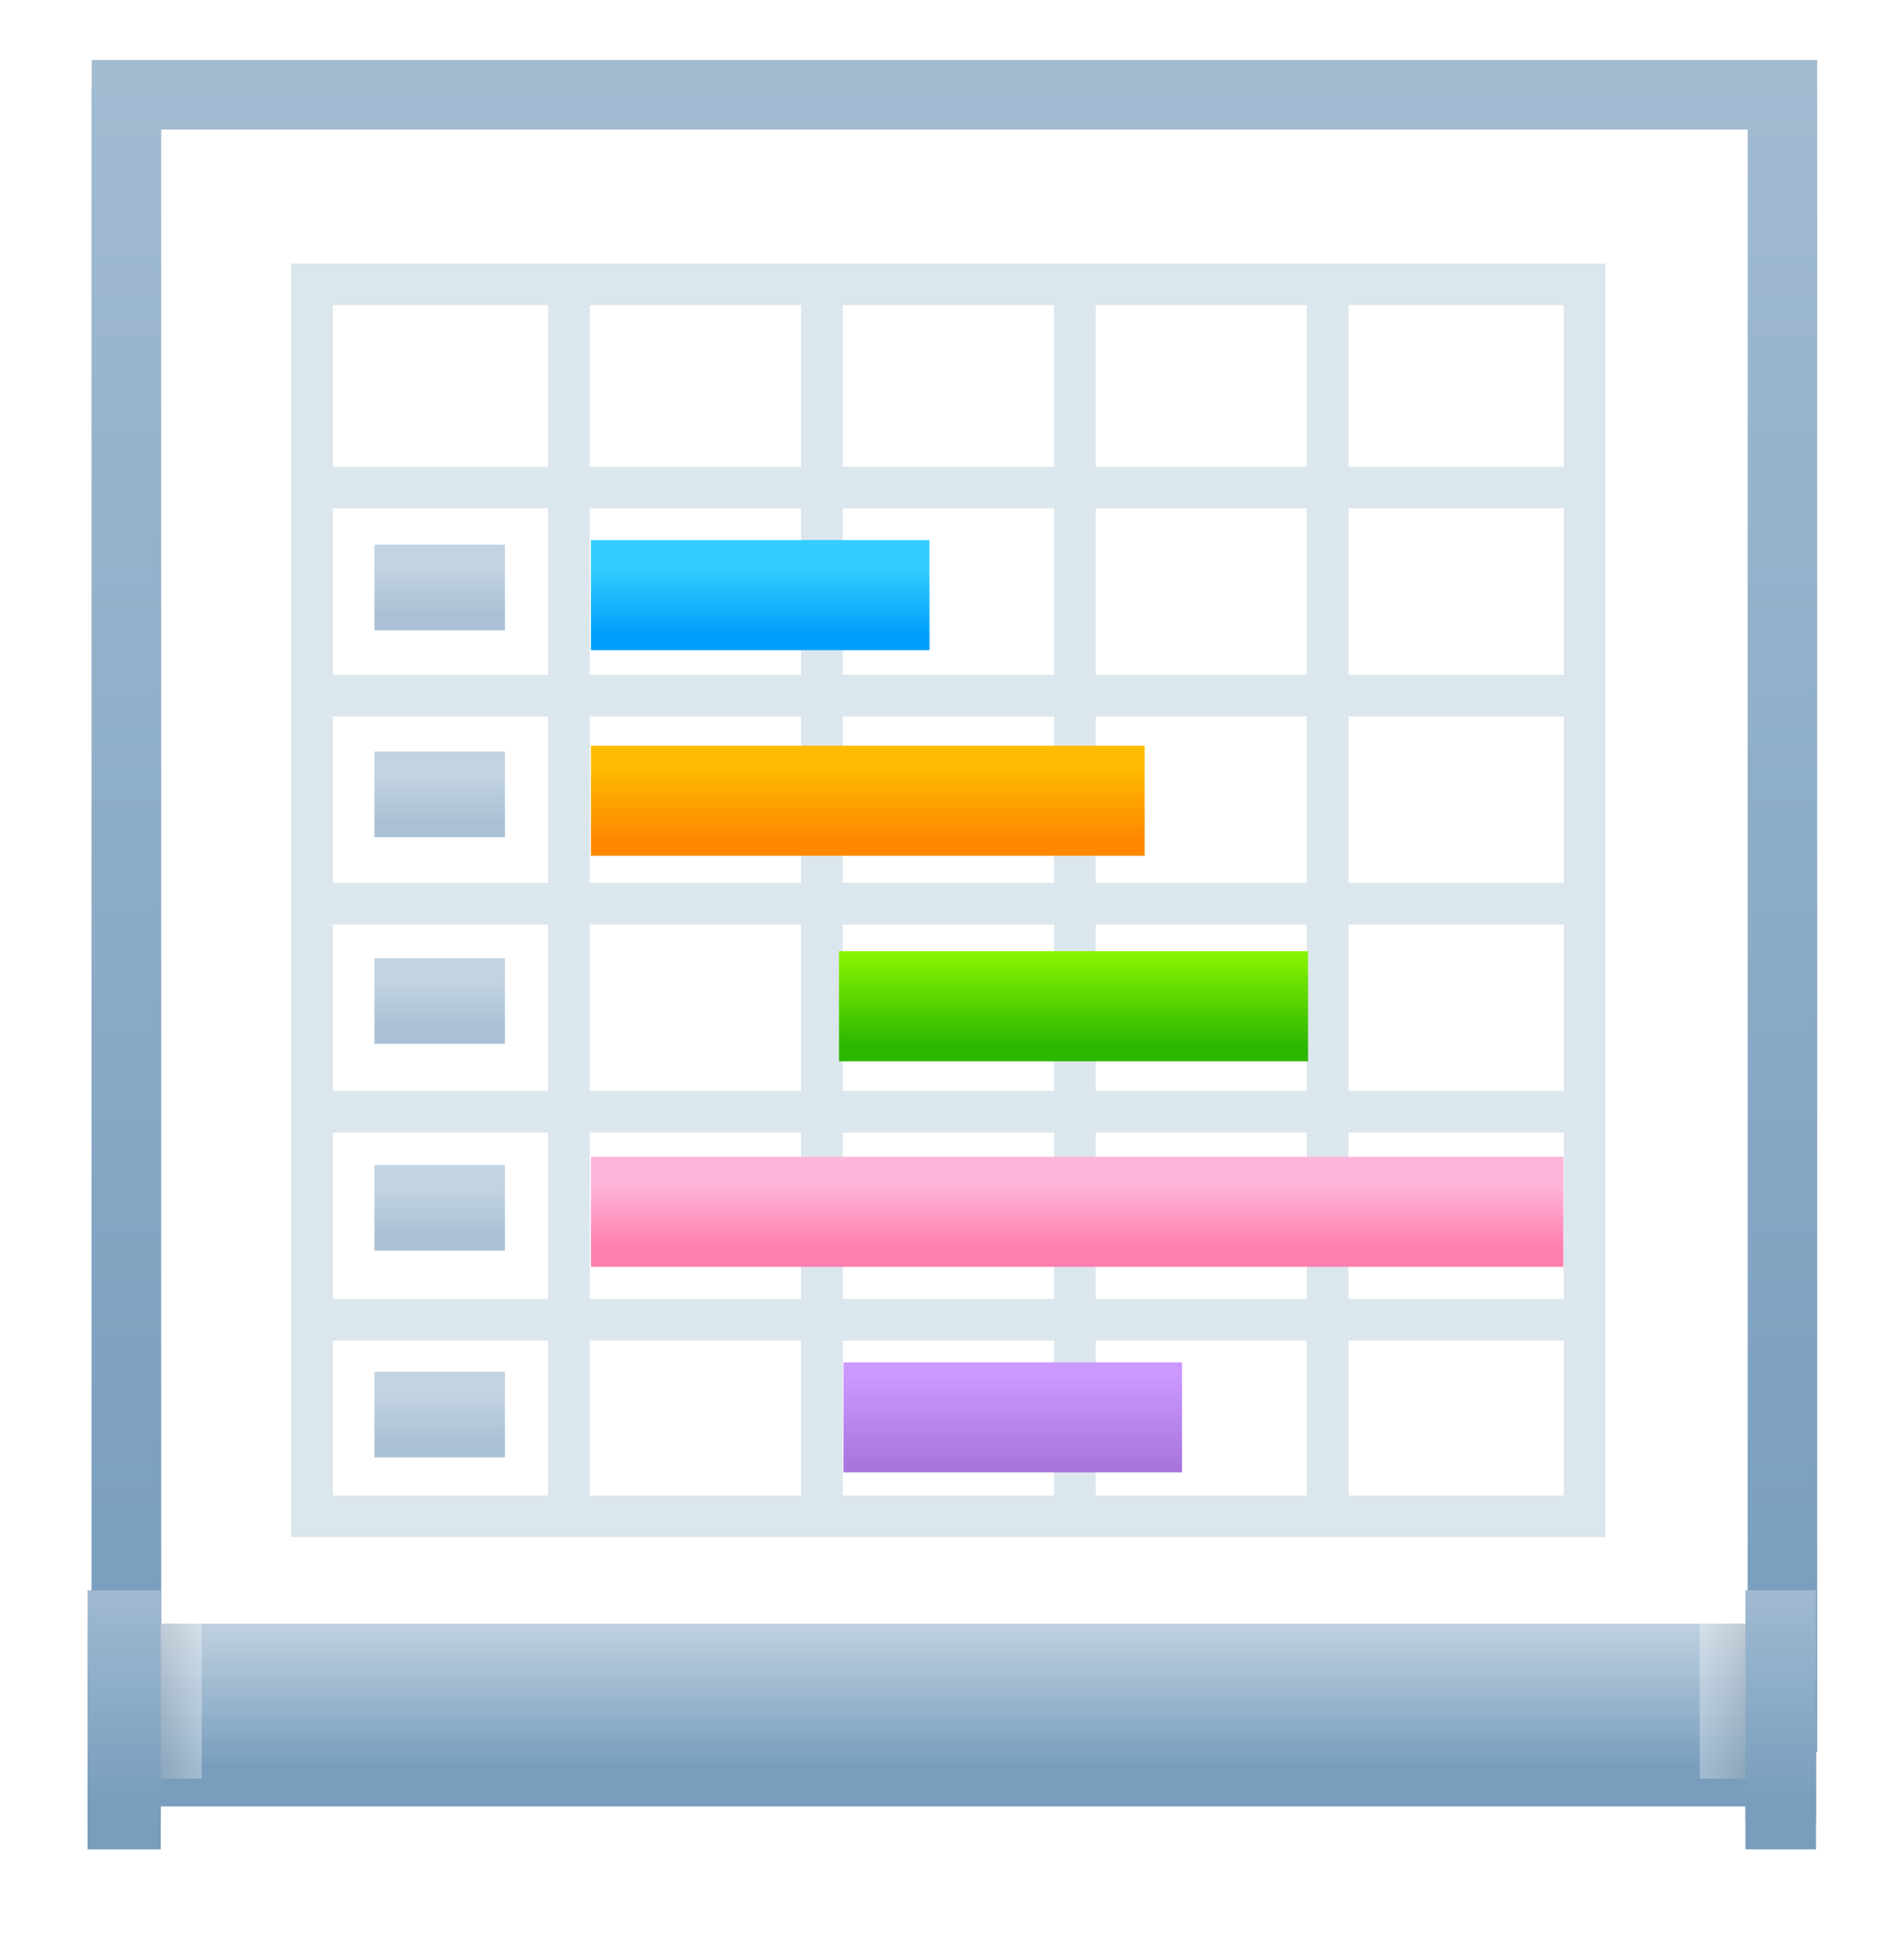
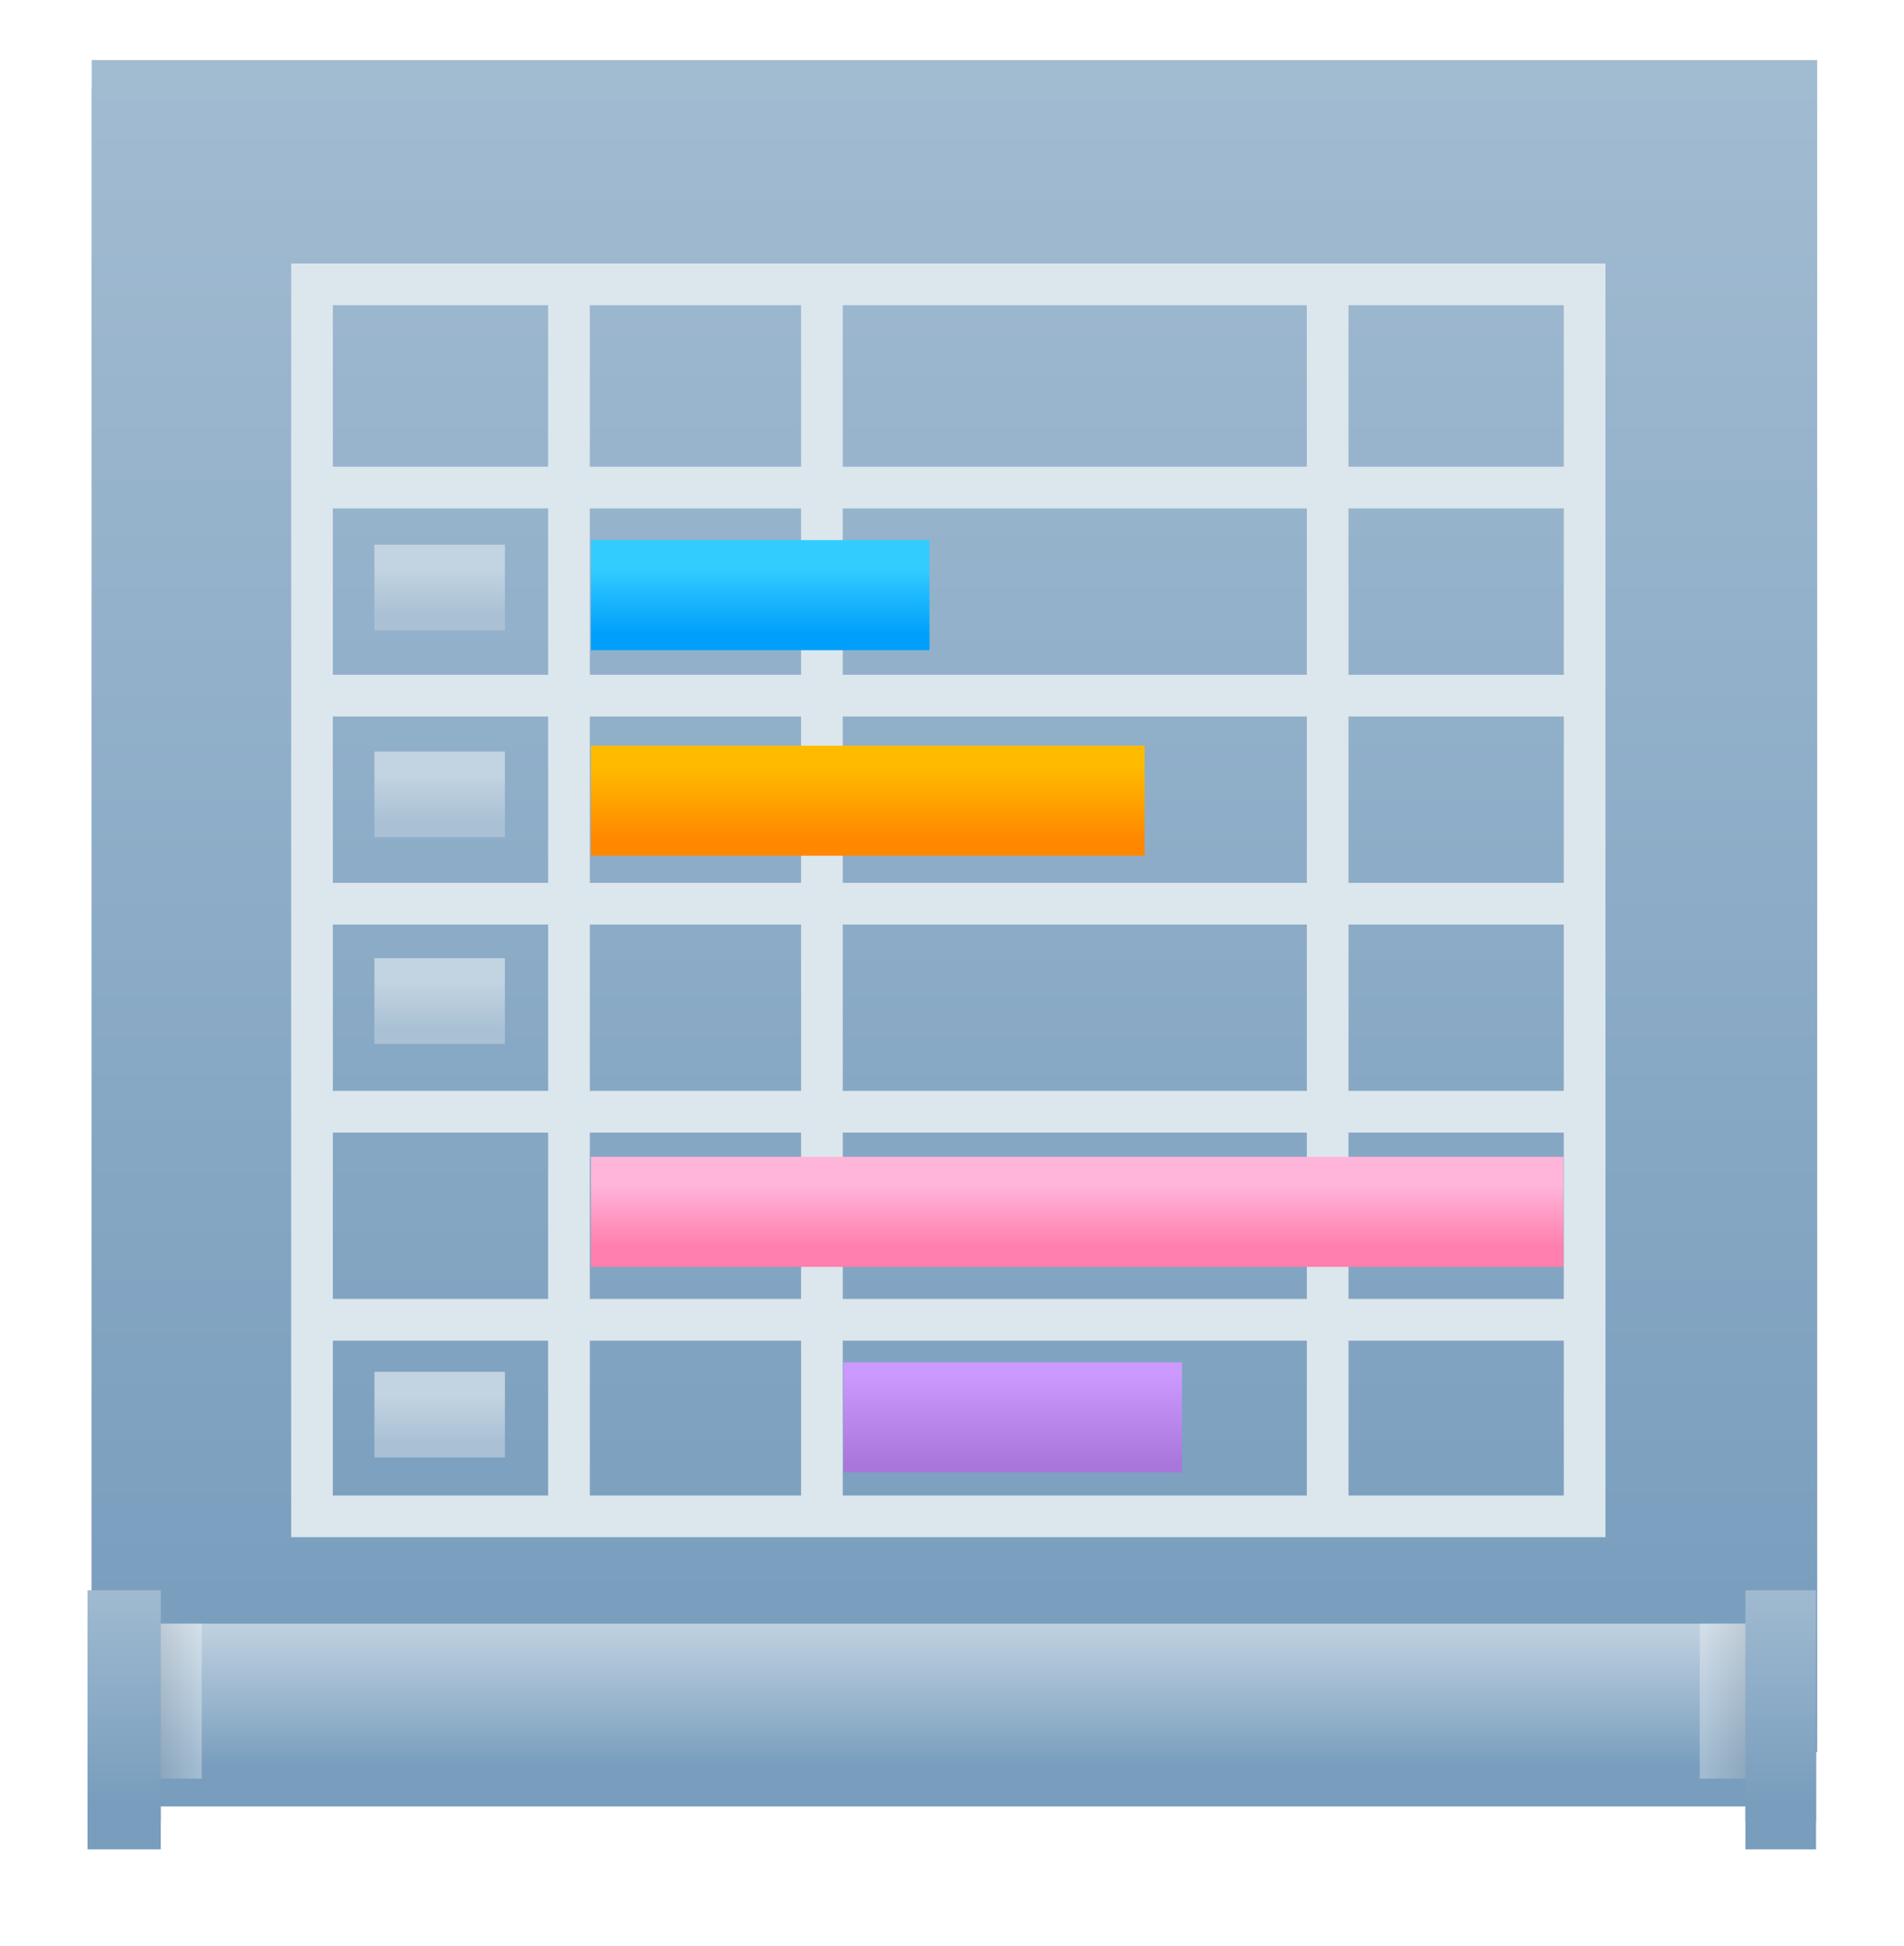
<svg xmlns="http://www.w3.org/2000/svg" xmlns:xlink="http://www.w3.org/1999/xlink" viewBox="0 0 137 140">
  <defs>
    <style>.cls-1{fill:url(#linear-gradient-15);}.cls-2{fill:url(#linear-gradient-13);}.cls-3{fill:url(#linear-gradient-2);}.cls-4{fill:url(#linear-gradient-10);}.cls-5{fill:url(#linear-gradient-12);}.cls-6{fill:#fff;}.cls-7{fill:url(#linear-gradient-4);}.cls-7,.cls-8{mix-blend-mode:multiply;opacity:.3;}.cls-9{fill:url(#linear-gradient-3);}.cls-10{isolation:isolate;}.cls-11{fill:url(#linear-gradient-8);}.cls-12{fill:url(#linear-gradient);filter:url(#drop-shadow-1);}.cls-13{fill:url(#linear-gradient-14);}.cls-14{fill:url(#linear-gradient-17);}.cls-15{fill:url(#linear-gradient-7);}.cls-16{fill:url(#linear-gradient-9);}.cls-17{fill:url(#linear-gradient-11);}.cls-18{fill:url(#linear-gradient-6);}.cls-8{fill:url(#linear-gradient-5);}.cls-19{fill:none;stroke:#dce6ed;stroke-width:3px;}.cls-20{fill:url(#linear-gradient-16);}</style>
    <linearGradient id="linear-gradient" x1="68.53" y1="122.61" x2="68.53" y2=".96" gradientUnits="userSpaceOnUse">
      <stop offset="0" stop-color="#789dbd" />
      <stop offset="1" stop-color="#a1bbd1" />
    </linearGradient>
    <filter id="drop-shadow-1" filterUnits="userSpaceOnUse">
      <feOffset dx="0" dy="2" />
      <feGaussianBlur result="blur" stdDeviation="2" />
      <feFlood flood-color="#848484" flood-opacity="1" />
      <feComposite in2="blur" operator="in" />
      <feComposite in="SourceGraphic" />
    </filter>
    <linearGradient id="linear-gradient-2" x1="68.68" y1="120.78" x2="68.68" y2="5.84" xlink:href="#linear-gradient" />
    <linearGradient id="linear-gradient-3" x1="68.32" y1="127.23" x2="68.32" y2="116.53" gradientUnits="userSpaceOnUse">
      <stop offset="0" stop-color="#789dbd" />
      <stop offset="1" stop-color="#c2d3e1" />
    </linearGradient>
    <linearGradient id="linear-gradient-4" x1="10.88" y1="122.39" x2="14.18" y2="122.39" gradientUnits="userSpaceOnUse">
      <stop offset="0" stop-color="#acacac" />
      <stop offset="1" stop-color="#fff" />
    </linearGradient>
    <linearGradient id="linear-gradient-5" x1="-7.69" x2="-3.95" gradientTransform="translate(118.72) rotate(-180) scale(1 -1)" xlink:href="#linear-gradient-4" />
    <linearGradient id="linear-gradient-6" x1="8.94" y1="129.95" x2="8.94" y2="113.98" xlink:href="#linear-gradient" />
    <linearGradient id="linear-gradient-7" x1="128.13" y1="129.95" x2="128.13" y2="113.98" xlink:href="#linear-gradient" />
    <linearGradient id="linear-gradient-8" x1="31.64" y1="44.18" x2="31.64" y2="40.94" gradientUnits="userSpaceOnUse">
      <stop offset="0" stop-color="#aac1d5" />
      <stop offset="1" stop-color="#c2d3e1" />
    </linearGradient>
    <linearGradient id="linear-gradient-9" y1="59.06" y2="55.81" xlink:href="#linear-gradient-8" />
    <linearGradient id="linear-gradient-10" y1="73.93" y2="70.69" xlink:href="#linear-gradient-8" />
    <linearGradient id="linear-gradient-11" y1="88.81" y2="85.57" xlink:href="#linear-gradient-8" />
    <linearGradient id="linear-gradient-12" y1="103.69" y2="100.45" xlink:href="#linear-gradient-8" />
    <linearGradient id="linear-gradient-13" x1="54.7" y1="45.61" x2="54.7" y2="40.9" gradientUnits="userSpaceOnUse">
      <stop offset="0" stop-color="#009ffb" />
      <stop offset="1" stop-color="#3cf" />
    </linearGradient>
    <linearGradient id="linear-gradient-14" x1="62.44" y1="60.4" x2="62.44" y2="55.11" gradientUnits="userSpaceOnUse">
      <stop offset="0" stop-color="#f80" />
      <stop offset="1" stop-color="#fb0" />
    </linearGradient>
    <linearGradient id="linear-gradient-15" x1="77.24" y1="75.19" x2="77.24" y2="68.73" gradientUnits="userSpaceOnUse">
      <stop offset="0" stop-color="#2cb700" />
      <stop offset="1" stop-color="#87f300" />
    </linearGradient>
    <linearGradient id="linear-gradient-16" x1="77.5" y1="89.68" x2="77.5" y2="85.24" gradientUnits="userSpaceOnUse">
      <stop offset="0" stop-color="#ff7fae" />
      <stop offset="1" stop-color="#ffb5da" />
    </linearGradient>
    <linearGradient id="linear-gradient-17" x1="72.87" y1="105.35" x2="72.87" y2="98.89" gradientUnits="userSpaceOnUse">
      <stop offset="0" stop-color="#a976dc" />
      <stop offset="1" stop-color="#c9f" />
    </linearGradient>
  </defs>
  <g class="cls-10">
    <g id="_レイヤー_2">
      <g id="_レイヤー_1-2">
        <polygon class="cls-12" points="130.75 4.32 6.6 4.32 6.6 114.42 6.3 114.42 6.3 131.06 11.57 131.06 11.57 127.97 14.52 127.97 122.3 127.97 125.59 127.97 125.59 131.06 130.67 131.06 130.67 124.06 130.75 124.06 130.75 4.32" />
        <rect class="cls-3" x="6.6" y="4.32" width="124.15" height="119.75" />
-         <rect class="cls-6" x="11.6" y="9.32" width="114.15" height="109.75" />
        <rect class="cls-9" x="10.78" y="116.82" width="115.09" height="11.15" />
        <rect class="cls-7" x="10.78" y="116.82" width="3.74" height="11.15" />
        <rect class="cls-8" x="122.3" y="116.82" width="4.23" height="11.15" />
        <rect class="cls-18" x="6.3" y="114.42" width="5.27" height="16.65" />
        <rect class="cls-15" x="125.59" y="114.42" width="5.08" height="16.65" />
        <line class="cls-19" x1="22.82" y1="50.05" x2="113.44" y2="50.05" />
        <line class="cls-19" x1="22.82" y1="65.02" x2="113.44" y2="65.02" />
        <line class="cls-19" x1="22.82" y1="79.99" x2="113.44" y2="79.99" />
        <line class="cls-19" x1="22.82" y1="94.96" x2="113.44" y2="94.96" />
        <rect class="cls-11" x="26.94" y="39.19" width="9.39" height="6.16" />
        <rect class="cls-16" x="26.94" y="54.07" width="9.39" height="6.16" />
        <rect class="cls-4" x="26.94" y="68.94" width="9.39" height="6.16" />
-         <rect class="cls-17" x="26.94" y="83.82" width="9.39" height="6.16" />
        <rect class="cls-5" x="26.94" y="98.7" width="9.39" height="6.16" />
        <rect class="cls-19" x="22.45" y="20.46" width="91.57" height="88.64" />
        <line class="cls-19" x1="40.94" y1="21.34" x2="40.94" y2="108.8" />
        <line class="cls-19" x1="59.14" y1="21.34" x2="59.14" y2="108.8" />
-         <line class="cls-19" x1="77.34" y1="21.34" x2="77.34" y2="108.8" />
        <line class="cls-19" x1="95.53" y1="21.34" x2="95.53" y2="108.8" />
        <line class="cls-19" x1="22.82" y1="35.08" x2="113.44" y2="35.08" />
        <rect class="cls-2" x="42.52" y="38.86" width="24.36" height="7.92" />
        <rect class="cls-13" x="42.52" y="53.65" width="39.84" height="7.92" />
-         <rect class="cls-1" x="60.37" y="68.44" width="33.75" height="7.92" />
        <rect class="cls-20" x="42.52" y="83.23" width="69.97" height="7.92" />
        <rect class="cls-14" x="60.69" y="98.02" width="24.36" height="7.92" />
      </g>
    </g>
  </g>
</svg>